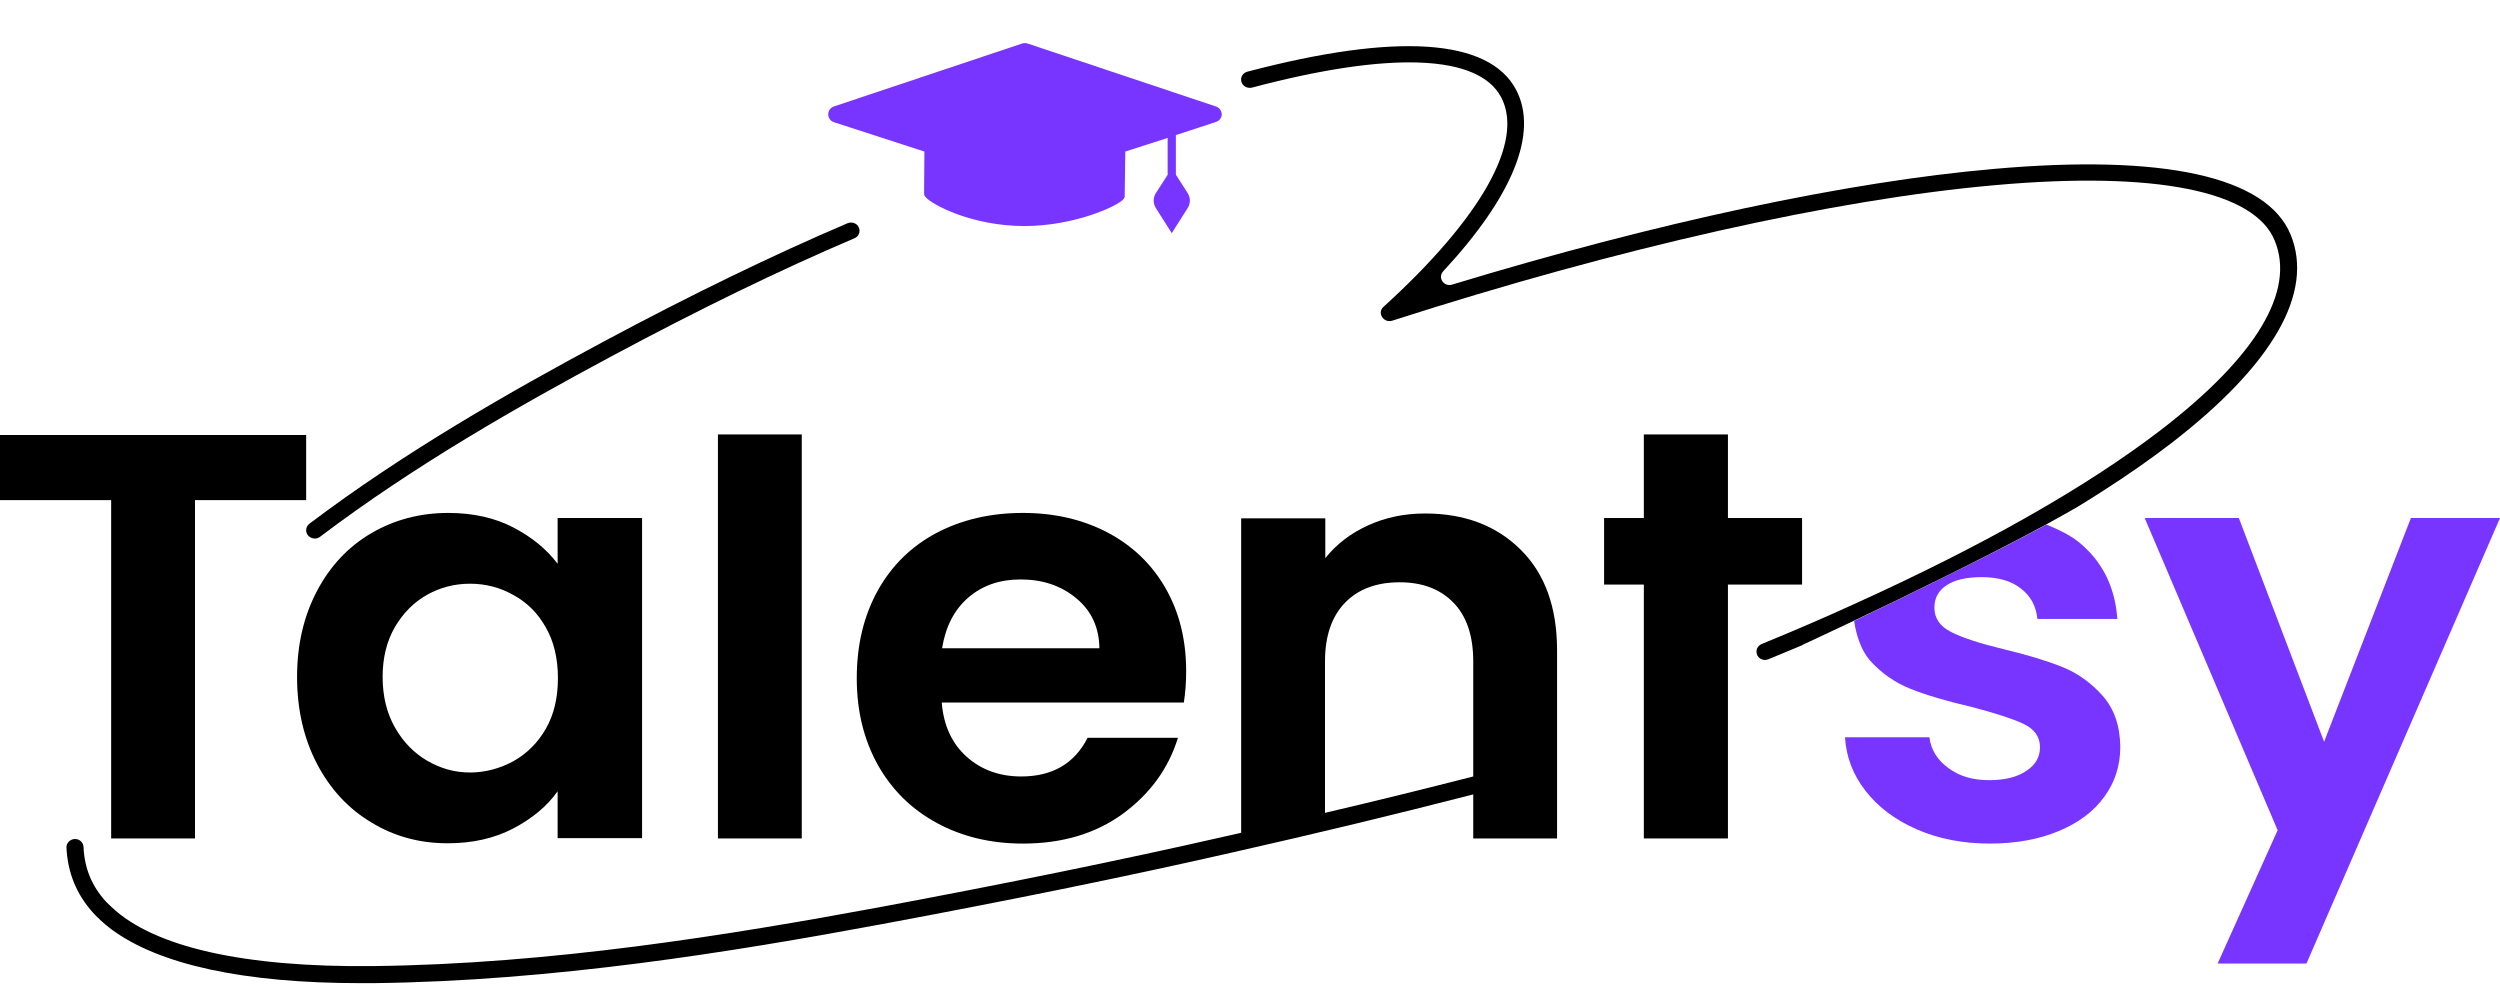
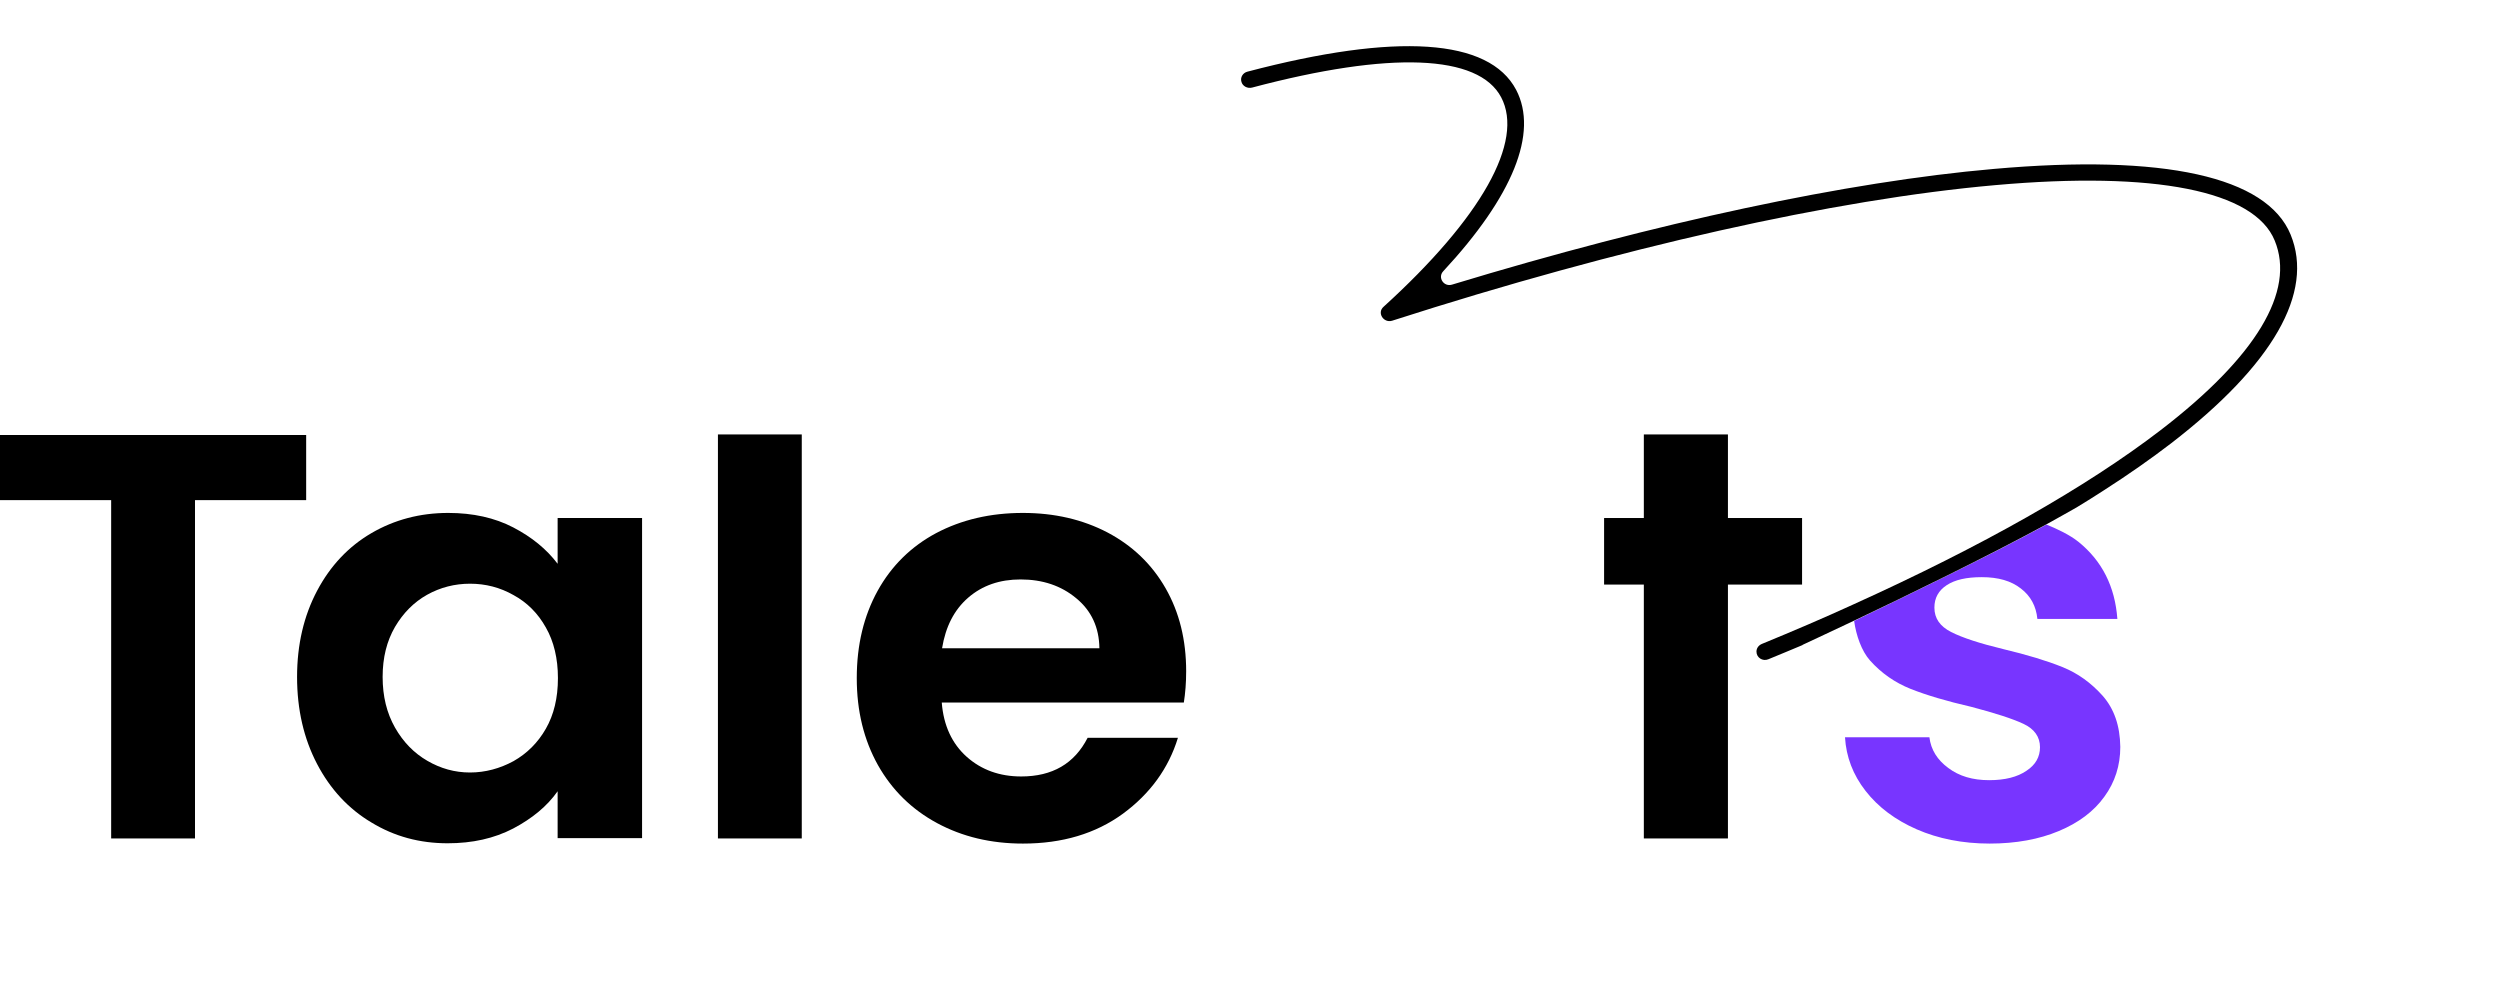
<svg xmlns="http://www.w3.org/2000/svg" width="58" height="23" viewBox="0 0 58 23" fill="none">
-   <path d="M28.202 2.468L23.841 1.01C23.8 0.997 23.753 0.997 23.712 1.01L19.352 2.468C19.27 2.494 19.215 2.567 19.215 2.652C19.215 2.738 19.27 2.811 19.352 2.837L21.446 3.516L21.439 4.479C21.439 4.506 21.439 4.539 21.474 4.572C21.603 4.737 22.538 5.244 23.766 5.244C24.933 5.244 25.943 4.776 26.066 4.618C26.093 4.585 26.1 4.552 26.093 4.532L26.107 3.516L27.089 3.2V4.057L26.817 4.479C26.748 4.585 26.748 4.723 26.817 4.829L27.185 5.409L27.553 4.829C27.622 4.723 27.622 4.585 27.553 4.479L27.28 4.051V3.134L28.209 2.83C28.29 2.804 28.345 2.731 28.345 2.646C28.338 2.567 28.29 2.494 28.202 2.468Z" fill="#7835FF" />
-   <path d="M55.933 12.018L53.919 17.209L51.941 12.018H49.757L52.841 19.261L51.449 22.354H53.51L58 12.018H55.933Z" fill="#7835FF" />
  <path d="M43.384 15.323C43.65 15.62 43.964 15.837 44.326 15.982C44.694 16.128 45.158 16.266 45.731 16.398C46.284 16.543 46.693 16.675 46.946 16.794C47.198 16.912 47.328 17.097 47.328 17.335C47.328 17.559 47.226 17.744 47.014 17.882C46.803 18.027 46.516 18.1 46.148 18.1C45.765 18.1 45.452 18.007 45.199 17.816C44.947 17.631 44.797 17.394 44.762 17.104H42.804C42.831 17.559 42.988 17.974 43.282 18.35C43.575 18.726 43.971 19.023 44.469 19.241C44.967 19.458 45.533 19.571 46.161 19.571C46.769 19.571 47.307 19.472 47.765 19.28C48.222 19.089 48.577 18.825 48.822 18.482C49.068 18.146 49.191 17.757 49.191 17.328C49.184 16.833 49.047 16.444 48.781 16.141C48.515 15.844 48.208 15.62 47.847 15.475C47.485 15.329 47.028 15.191 46.475 15.059C45.929 14.927 45.527 14.795 45.267 14.663C45.008 14.531 44.878 14.347 44.878 14.096C44.878 13.872 44.974 13.7 45.165 13.575C45.356 13.45 45.622 13.39 45.977 13.39C46.359 13.39 46.659 13.476 46.885 13.654C47.11 13.826 47.239 14.063 47.267 14.36H49.123C49.068 13.608 48.768 13.014 48.222 12.572C48.017 12.408 47.737 12.276 47.478 12.17C46.107 12.915 44.223 13.826 43.016 14.406C43.063 14.742 43.186 15.099 43.384 15.323Z" fill="#7835FF" />
  <path d="M14.896 19.452V12.018H12.937V13.08C12.678 12.737 12.337 12.46 11.907 12.236C11.477 12.012 10.972 11.9 10.399 11.9C9.744 11.9 9.15 12.058 8.618 12.368C8.086 12.678 7.663 13.126 7.356 13.707C7.049 14.287 6.892 14.954 6.892 15.705C6.892 16.464 7.049 17.137 7.356 17.724C7.663 18.311 8.086 18.766 8.618 19.082C9.15 19.406 9.737 19.564 10.385 19.564C10.959 19.564 11.463 19.452 11.907 19.221C12.344 18.99 12.692 18.706 12.937 18.357V19.445H14.896V19.452ZM12.664 16.906C12.48 17.229 12.228 17.48 11.914 17.658C11.6 17.829 11.259 17.922 10.904 17.922C10.549 17.922 10.222 17.829 9.915 17.651C9.607 17.473 9.355 17.216 9.164 16.88C8.973 16.543 8.877 16.154 8.877 15.705C8.877 15.257 8.973 14.874 9.164 14.544C9.355 14.221 9.601 13.971 9.908 13.799C10.215 13.628 10.549 13.542 10.904 13.542C11.266 13.542 11.6 13.628 11.914 13.806C12.228 13.977 12.48 14.228 12.664 14.558C12.849 14.881 12.944 15.277 12.944 15.732C12.944 16.194 12.849 16.583 12.664 16.906Z" fill="black" />
  <path d="M18.601 10.079H16.656V19.452H18.601V10.079Z" fill="black" />
  <path d="M20.368 17.75C20.696 18.331 21.153 18.779 21.74 19.096C22.326 19.412 22.988 19.571 23.732 19.571C24.647 19.571 25.418 19.34 26.052 18.878C26.68 18.416 27.11 17.829 27.328 17.117H25.233C24.926 17.717 24.415 18.014 23.691 18.014C23.193 18.014 22.77 17.862 22.429 17.559C22.088 17.255 21.89 16.833 21.849 16.299H27.465C27.499 16.081 27.519 15.844 27.519 15.573C27.519 14.848 27.362 14.208 27.042 13.648C26.721 13.087 26.27 12.658 25.697 12.355C25.117 12.051 24.462 11.9 23.732 11.9C22.975 11.9 22.306 12.058 21.719 12.368C21.139 12.678 20.682 13.126 20.361 13.707C20.041 14.287 19.877 14.96 19.877 15.732C19.877 16.497 20.041 17.163 20.368 17.75ZM22.463 13.865C22.791 13.582 23.193 13.443 23.678 13.443C24.189 13.443 24.619 13.588 24.967 13.878C25.322 14.169 25.5 14.558 25.506 15.039H21.856C21.938 14.538 22.136 14.149 22.463 13.865Z" fill="black" />
-   <path d="M34.179 19.452H36.124V15.092C36.124 14.089 35.844 13.311 35.278 12.751C34.711 12.19 33.974 11.913 33.06 11.913C32.582 11.913 32.139 12.005 31.736 12.19C31.334 12.374 31.006 12.625 30.747 12.948V12.025H28.795V19.32C28.679 19.346 28.563 19.373 28.447 19.399C25.929 19.973 23.296 20.507 20.402 21.048C16.909 21.694 12.78 22.367 8.652 22.413C5.657 22.446 3.562 21.971 2.586 21.041C2.545 21.002 2.504 20.962 2.463 20.923C2.129 20.56 1.958 20.138 1.938 19.65C1.931 19.544 1.849 19.465 1.74 19.465C1.631 19.465 1.535 19.557 1.542 19.663C1.569 20.243 1.774 20.751 2.163 21.18C2.286 21.312 2.422 21.437 2.579 21.556C3.685 22.38 5.657 22.809 8.359 22.809C8.454 22.809 8.557 22.809 8.652 22.809C12.808 22.763 16.963 22.09 20.477 21.437C23.377 20.896 26.018 20.362 28.543 19.788C30.556 19.333 32.412 18.885 34.179 18.43V19.452ZM30.74 18.858V15.343C30.74 14.756 30.897 14.3 31.204 13.984C31.511 13.667 31.934 13.509 32.473 13.509C32.999 13.509 33.415 13.667 33.722 13.984C34.029 14.3 34.179 14.756 34.179 15.343V18.014C33.067 18.298 31.927 18.581 30.74 18.858Z" fill="black" />
  <path d="M40.088 19.452V13.562H41.808V12.018H40.088V10.079H38.137V12.018H37.215V13.562H38.137V19.452H40.088Z" fill="black" />
  <path d="M2.579 19.452H4.524V11.603H7.103V10.092H0V11.603H2.579V19.452Z" fill="black" />
-   <path d="M7.424 12.454C9.614 10.798 12.009 9.433 14.2 8.259C16.233 7.17 18.076 6.273 19.822 5.528C19.925 5.488 19.966 5.376 19.925 5.277C19.884 5.178 19.761 5.139 19.665 5.178C17.905 5.93 16.056 6.827 14.009 7.922C11.805 9.103 9.389 10.482 7.178 12.15C7.131 12.183 7.103 12.243 7.103 12.302C7.103 12.46 7.294 12.553 7.424 12.454Z" fill="black" />
  <path d="M53.142 5.442C52.589 4.097 50.207 3.569 46.257 3.919C42.859 4.215 38.444 5.159 33.688 6.603C33.497 6.663 33.347 6.438 33.483 6.293C35.1 4.552 35.694 3.081 35.175 2.085C34.547 0.891 32.398 0.753 28.939 1.663C28.836 1.689 28.768 1.795 28.802 1.9C28.829 1.999 28.939 2.059 29.048 2.032C32.255 1.181 34.302 1.261 34.827 2.257C35.366 3.279 34.37 5.053 32.098 7.118C31.941 7.256 32.098 7.5 32.296 7.441C37.591 5.739 42.565 4.624 46.291 4.295C49.996 3.965 52.302 4.427 52.773 5.581C53.258 6.755 52.343 8.278 50.126 9.98C49.266 10.64 48.222 11.319 47.021 11.999C45.834 12.671 44.483 13.351 42.995 14.024C42.319 14.334 41.61 14.637 40.873 14.94C40.798 14.973 40.75 15.039 40.75 15.118C40.75 15.257 40.893 15.349 41.023 15.296C41.289 15.184 41.555 15.079 41.815 14.967C41.815 14.967 41.821 14.967 41.821 14.96C41.903 14.921 42.361 14.709 43.015 14.399C44.223 13.826 46.107 12.909 47.478 12.164C47.731 12.025 47.963 11.893 48.174 11.774C48.393 11.642 48.611 11.504 48.815 11.372C49.382 11.009 49.907 10.64 50.371 10.284C52.732 8.463 53.694 6.788 53.142 5.442Z" fill="black" />
</svg>